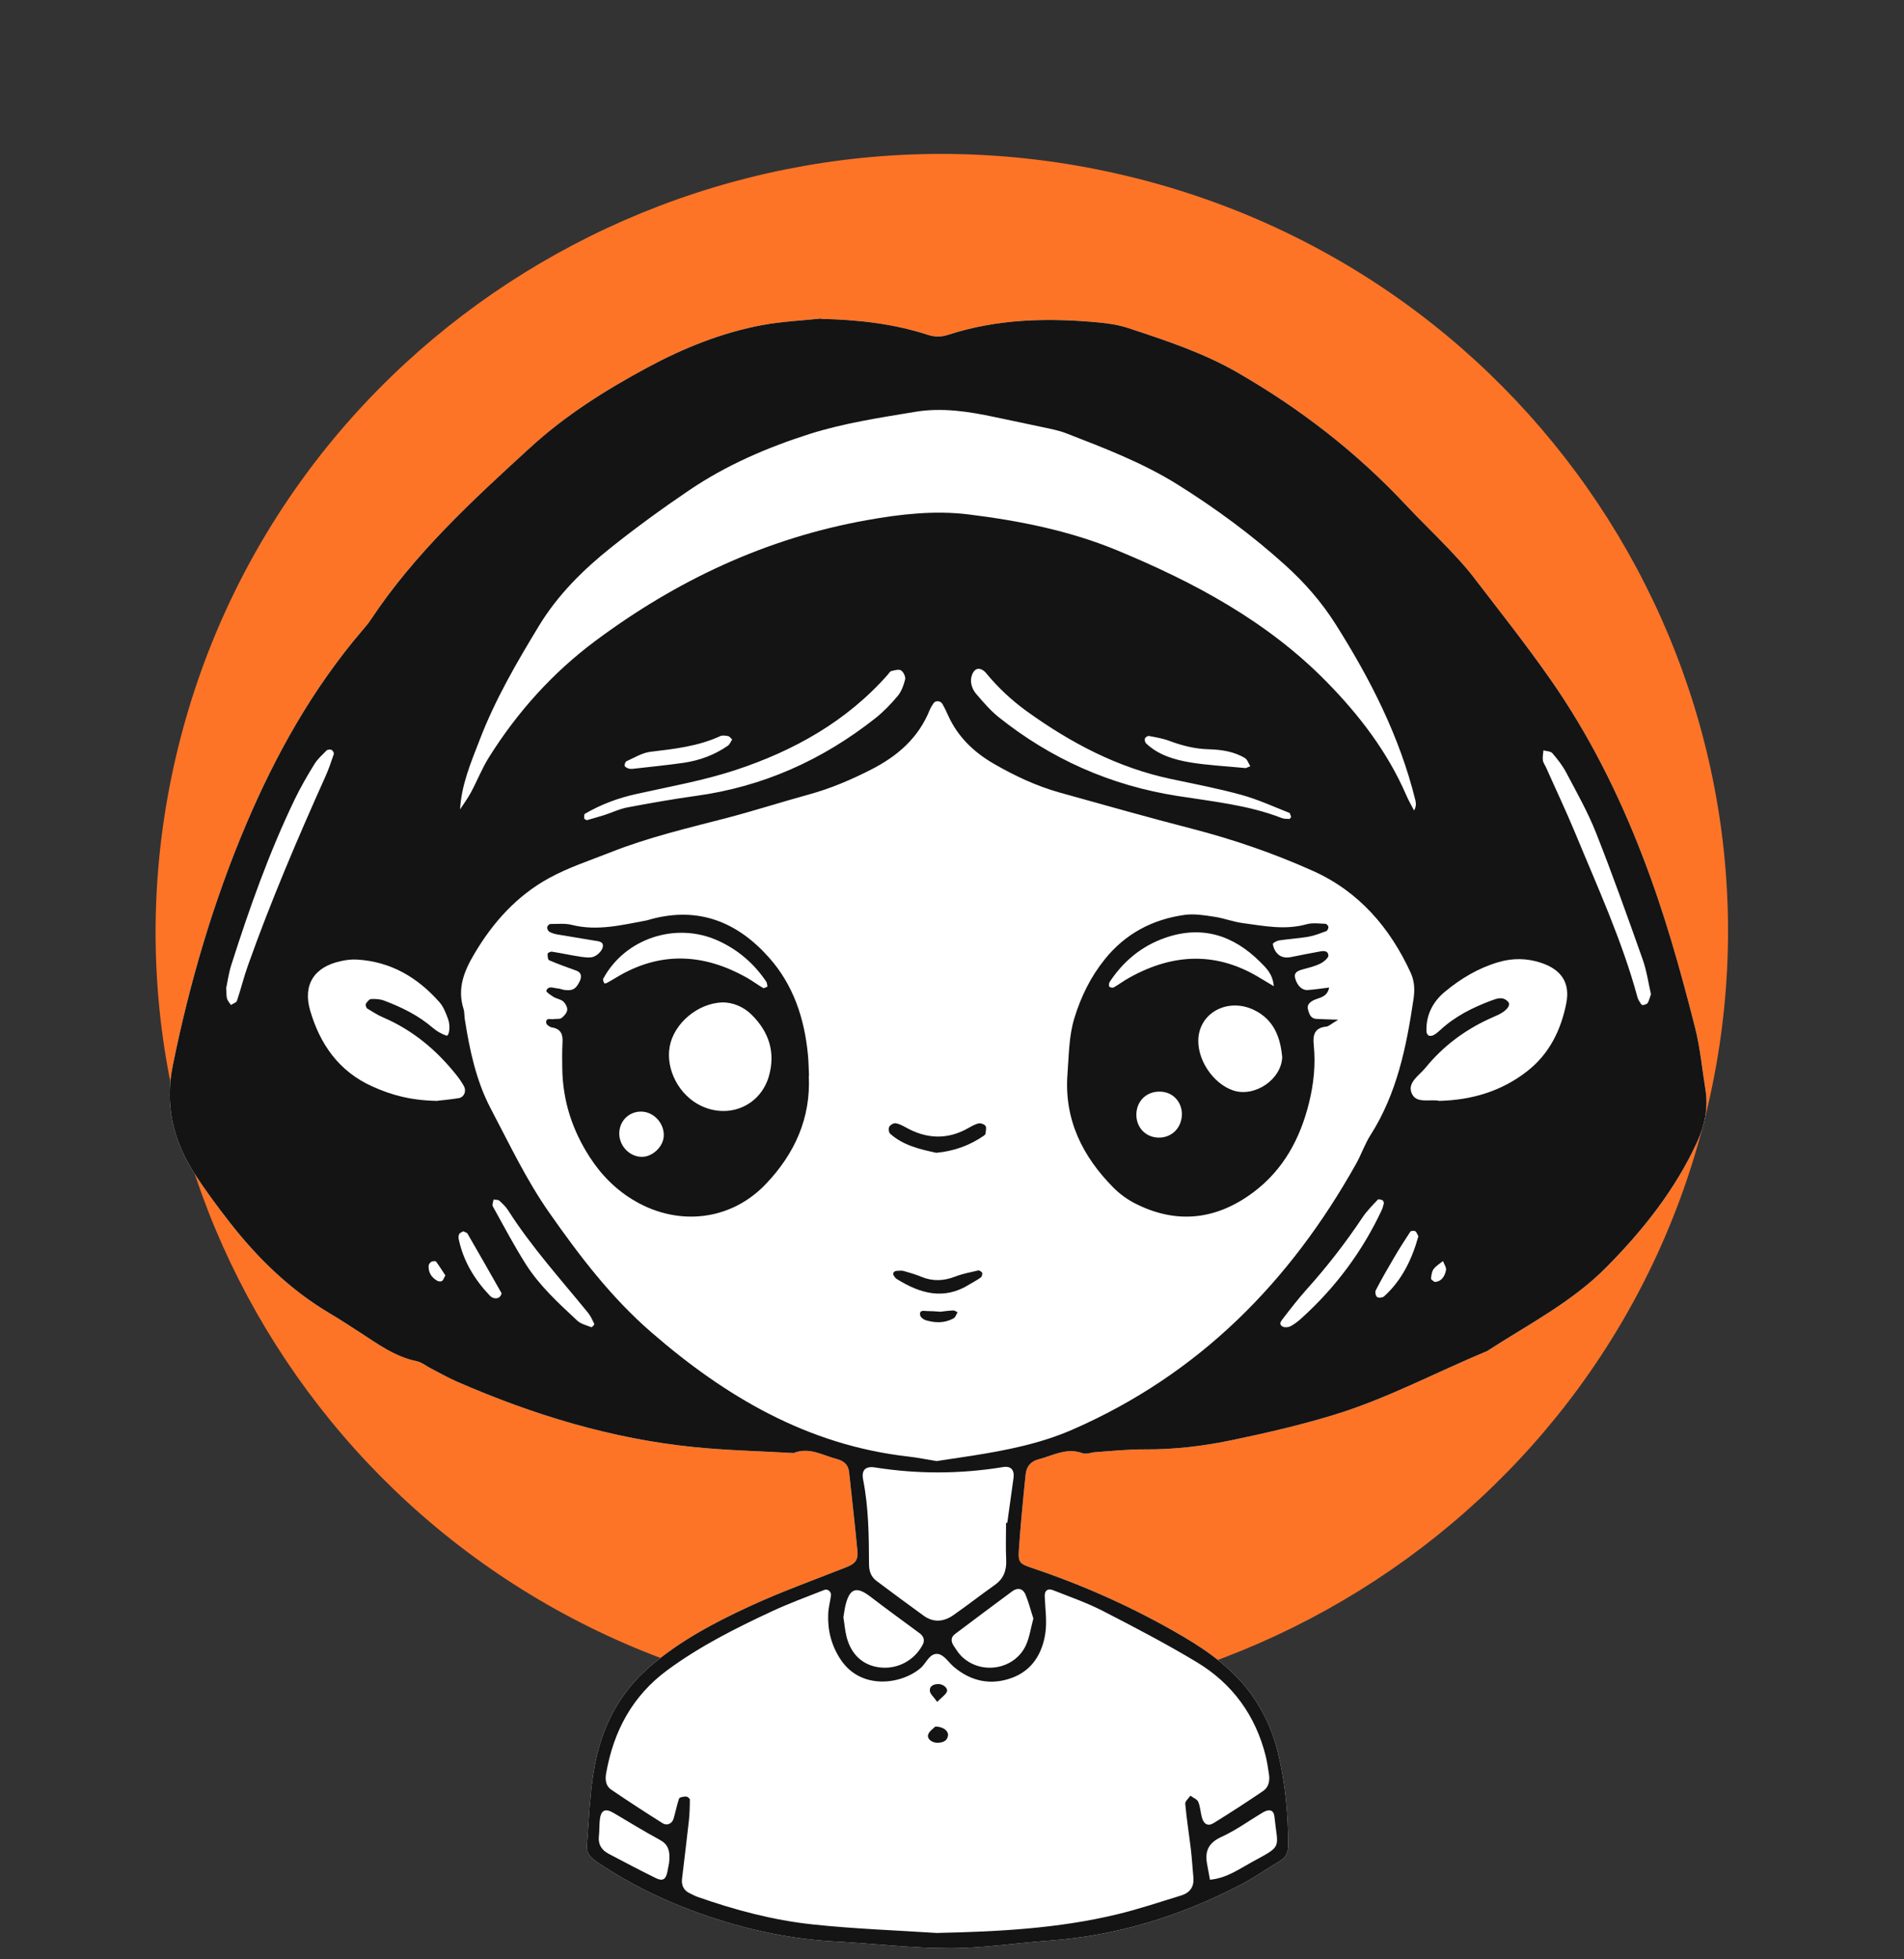
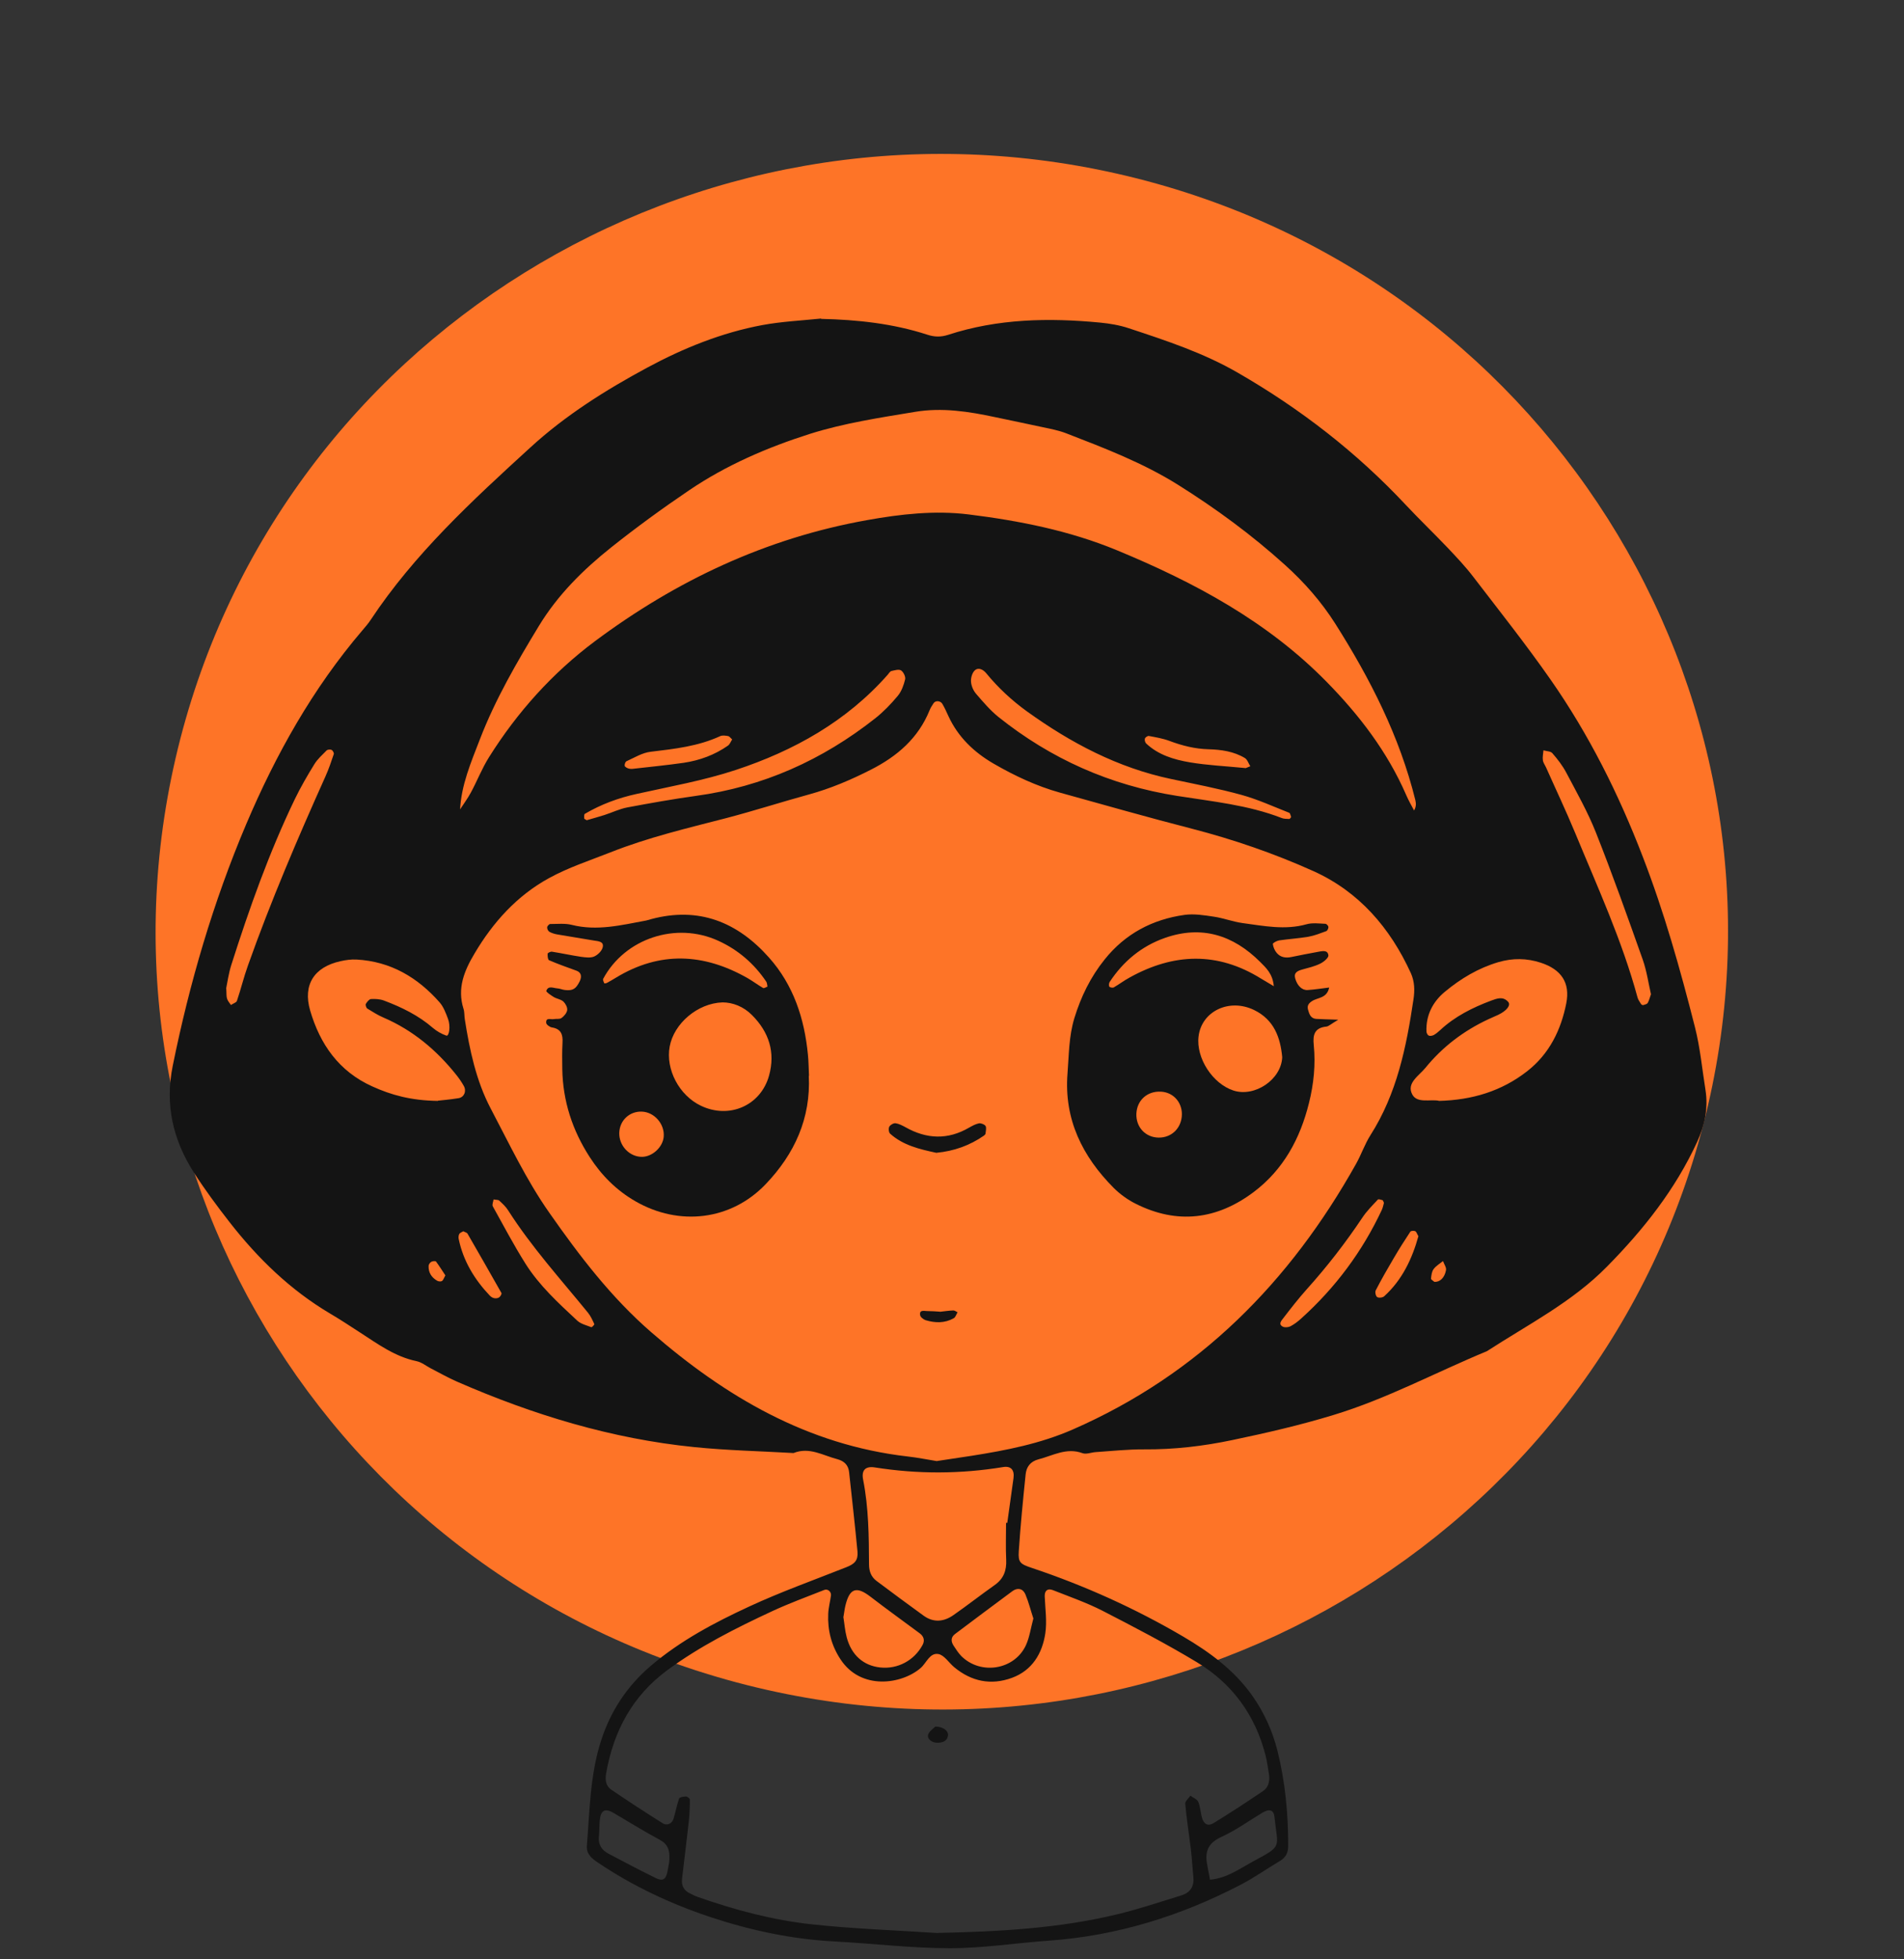
<svg xmlns="http://www.w3.org/2000/svg" width="69" height="71" viewBox="0 0 69 71" fill="none">
  <rect x="0" y="0" width="69" height="71" fill="#333333" stroke="none" />
  <path d="M61.897 40.058C65.412 24.889 55.83 9.773 40.495 6.296C25.16 2.819 9.879 12.297 6.365 27.466C2.85 42.636 12.431 57.752 27.766 61.229C43.101 64.706 58.382 55.227 61.897 40.058Z" fill="#FE7427" />
-   <path d="M29.758 11.555C31.071 11.585 32.358 11.723 33.606 12.128C33.867 12.214 34.098 12.218 34.363 12.132C36.159 11.547 38.003 11.512 39.86 11.689C40.213 11.723 40.574 11.783 40.908 11.895C42.265 12.343 43.622 12.79 44.862 13.509C47.123 14.812 49.163 16.391 50.946 18.297C51.433 18.817 51.946 19.308 52.438 19.824C52.773 20.177 53.108 20.53 53.399 20.913C54.343 22.143 55.304 23.356 56.191 24.625C57.583 26.617 58.661 28.777 59.531 31.04C60.31 33.053 60.892 35.127 61.423 37.217C61.614 37.962 61.684 38.736 61.806 39.498C61.91 40.156 61.779 40.775 61.506 41.373C60.718 43.094 59.562 44.553 58.239 45.895C56.978 47.181 55.378 47.994 53.886 48.962C52.033 49.728 50.259 50.687 48.332 51.272C47.123 51.642 45.888 51.926 44.653 52.184C43.605 52.404 42.539 52.529 41.461 52.52C40.878 52.516 40.295 52.58 39.712 52.619C39.552 52.627 39.369 52.709 39.23 52.658C38.647 52.443 38.156 52.748 37.634 52.881C37.338 52.959 37.194 53.157 37.168 53.432C37.073 54.357 36.981 55.286 36.92 56.215C36.894 56.62 36.973 56.676 37.399 56.818C39.312 57.459 41.143 58.285 42.879 59.304C43.831 59.864 44.718 60.513 45.371 61.43C45.806 62.045 46.11 62.712 46.293 63.434C46.575 64.566 46.684 65.715 46.684 66.876C46.684 67.121 46.606 67.306 46.384 67.435C45.91 67.715 45.458 68.038 44.971 68.291C42.792 69.427 40.482 70.146 38.016 70.322C36.816 70.408 35.62 70.597 34.424 70.597C33.032 70.597 31.636 70.425 30.245 70.352C28.709 70.27 27.218 69.956 25.765 69.475C24.312 68.993 22.934 68.347 21.664 67.491C21.438 67.341 21.242 67.173 21.268 66.876C21.373 65.598 21.381 64.308 21.786 63.064C22.134 61.993 22.725 61.098 23.586 60.363C24.656 59.451 25.891 58.797 27.157 58.212C28.301 57.682 29.492 57.257 30.666 56.792C30.975 56.672 31.101 56.542 31.075 56.224C30.984 55.265 30.875 54.305 30.771 53.346C30.745 53.096 30.601 52.946 30.349 52.877C29.827 52.744 29.336 52.421 28.757 52.653C27.557 52.584 26.357 52.559 25.161 52.438C22.164 52.137 19.316 51.268 16.567 50.068C16.241 49.926 15.932 49.749 15.614 49.586C15.441 49.496 15.28 49.362 15.097 49.324C14.305 49.16 13.684 48.695 13.031 48.274C12.679 48.046 12.327 47.813 11.961 47.598C10.517 46.742 9.343 45.598 8.325 44.294C7.869 43.709 7.425 43.111 7.025 42.487C6.268 41.304 5.973 40.031 6.26 38.62C6.869 35.617 7.725 32.692 8.921 29.869C9.995 27.34 11.331 24.952 13.131 22.844C13.236 22.719 13.344 22.599 13.431 22.465C15.014 20.074 17.11 18.142 19.211 16.223C20.481 15.057 21.942 14.137 23.451 13.324C24.761 12.618 26.152 12.054 27.631 11.779C28.331 11.65 29.049 11.616 29.758 11.543V11.555Z" fill="white" />
  <path d="M29.758 11.555C31.071 11.585 32.358 11.723 33.606 12.128C33.867 12.214 34.098 12.218 34.363 12.132C36.159 11.547 38.003 11.512 39.86 11.689C40.213 11.723 40.574 11.783 40.908 11.895C42.265 12.343 43.622 12.79 44.862 13.509C47.123 14.812 49.163 16.391 50.946 18.297C51.433 18.817 51.946 19.308 52.438 19.824C52.773 20.177 53.108 20.53 53.399 20.913C54.343 22.143 55.304 23.356 56.191 24.625C57.583 26.617 58.661 28.777 59.531 31.04C60.31 33.053 60.892 35.127 61.423 37.217C61.614 37.962 61.684 38.736 61.806 39.498C61.91 40.156 61.779 40.775 61.506 41.373C60.718 43.094 59.562 44.553 58.239 45.895C56.978 47.181 55.378 47.994 53.886 48.962C52.033 49.728 50.259 50.687 48.332 51.272C47.123 51.642 45.888 51.926 44.653 52.184C43.605 52.404 42.539 52.529 41.461 52.52C40.878 52.516 40.295 52.58 39.712 52.619C39.552 52.627 39.369 52.709 39.23 52.658C38.647 52.443 38.156 52.748 37.634 52.881C37.338 52.959 37.194 53.157 37.168 53.432C37.073 54.357 36.981 55.286 36.92 56.215C36.894 56.62 36.973 56.676 37.399 56.818C39.312 57.459 41.143 58.285 42.879 59.304C43.831 59.864 44.718 60.513 45.371 61.43C45.806 62.045 46.11 62.712 46.293 63.434C46.575 64.566 46.684 65.715 46.684 66.876C46.684 67.121 46.606 67.306 46.384 67.435C45.91 67.715 45.458 68.038 44.971 68.291C42.792 69.427 40.482 70.146 38.016 70.322C36.816 70.408 35.62 70.597 34.424 70.597C33.032 70.597 31.636 70.425 30.245 70.352C28.709 70.27 27.218 69.956 25.765 69.475C24.312 68.993 22.934 68.347 21.664 67.491C21.438 67.341 21.242 67.173 21.268 66.876C21.373 65.598 21.381 64.308 21.786 63.064C22.134 61.993 22.725 61.098 23.586 60.363C24.656 59.451 25.891 58.797 27.157 58.212C28.301 57.682 29.492 57.257 30.666 56.792C30.975 56.672 31.101 56.542 31.075 56.224C30.984 55.265 30.875 54.305 30.771 53.346C30.745 53.096 30.601 52.946 30.349 52.877C29.827 52.744 29.336 52.421 28.757 52.653C27.557 52.584 26.357 52.559 25.161 52.438C22.164 52.137 19.316 51.268 16.567 50.068C16.241 49.926 15.932 49.749 15.614 49.586C15.441 49.496 15.28 49.362 15.097 49.324C14.305 49.16 13.684 48.695 13.031 48.274C12.679 48.046 12.327 47.813 11.961 47.598C10.517 46.742 9.343 45.598 8.325 44.294C7.869 43.709 7.425 43.111 7.025 42.487C6.268 41.304 5.973 40.031 6.26 38.62C6.869 35.617 7.725 32.692 8.921 29.869C9.995 27.34 11.331 24.952 13.131 22.844C13.236 22.719 13.344 22.599 13.431 22.465C15.014 20.074 17.11 18.142 19.211 16.223C20.481 15.057 21.942 14.137 23.451 13.324C24.761 12.618 26.152 12.054 27.631 11.779C28.331 11.65 29.049 11.616 29.758 11.543V11.555ZM16.658 29.353C16.793 29.142 16.945 28.94 17.063 28.721C17.293 28.295 17.467 27.843 17.724 27.434C18.746 25.808 20.016 24.389 21.56 23.236C24.508 21.037 27.761 19.501 31.419 18.848C32.641 18.628 33.876 18.49 35.102 18.641C36.938 18.869 38.751 19.226 40.478 19.94C43.287 21.102 45.927 22.517 48.076 24.707C49.263 25.916 50.276 27.241 50.955 28.798C51.037 28.992 51.146 29.181 51.246 29.37C51.329 29.22 51.316 29.104 51.29 28.988C50.72 26.682 49.654 24.595 48.389 22.599C47.884 21.803 47.271 21.106 46.571 20.474C45.366 19.385 44.062 18.426 42.687 17.565C41.417 16.77 40.021 16.236 38.63 15.698C38.36 15.595 38.069 15.539 37.782 15.479C37.212 15.354 36.638 15.238 36.068 15.117C35.111 14.911 34.133 14.761 33.163 14.924C31.884 15.135 30.584 15.333 29.357 15.72C27.814 16.21 26.313 16.856 24.965 17.772C23.999 18.426 23.056 19.114 22.147 19.837C21.133 20.646 20.216 21.553 19.533 22.676C18.728 24.001 17.95 25.339 17.393 26.785C17.071 27.619 16.71 28.454 16.671 29.37C16.658 29.392 16.645 29.418 16.637 29.439C16.628 29.456 16.623 29.478 16.619 29.495C16.632 29.448 16.645 29.401 16.658 29.353ZM33.959 52.942C34.381 52.877 34.798 52.817 35.216 52.752C36.468 52.554 37.703 52.313 38.873 51.801C43.457 49.797 46.749 46.45 49.146 42.169C49.333 41.834 49.459 41.459 49.663 41.137C50.624 39.631 50.968 37.936 51.224 36.211C51.272 35.892 51.268 35.574 51.129 35.264C50.381 33.625 49.25 32.309 47.593 31.564C46.179 30.928 44.705 30.42 43.192 30.029C41.591 29.616 39.999 29.164 38.408 28.721C37.56 28.484 36.764 28.11 36.007 27.671C35.294 27.258 34.715 26.703 34.367 25.942C34.302 25.795 34.233 25.649 34.154 25.511C34.089 25.391 33.902 25.374 33.833 25.481C33.78 25.563 33.724 25.645 33.689 25.735C33.28 26.746 32.519 27.404 31.562 27.89C30.836 28.26 30.097 28.575 29.31 28.79C28.309 29.065 27.322 29.383 26.317 29.646C24.904 30.011 23.482 30.347 22.125 30.885C21.373 31.182 20.594 31.435 19.89 31.823C18.733 32.459 17.867 33.419 17.198 34.55C16.823 35.178 16.562 35.811 16.797 36.555C16.837 36.675 16.823 36.809 16.845 36.938C17.019 38.052 17.258 39.171 17.78 40.164C18.454 41.442 19.068 42.75 19.907 43.946C21.003 45.512 22.151 47.018 23.604 48.278C26.291 50.61 29.262 52.361 32.898 52.778C33.25 52.817 33.602 52.89 33.954 52.946L33.959 52.942ZM33.993 70.042C36.177 69.995 38.347 69.883 40.474 69.371C41.261 69.182 42.026 68.924 42.8 68.687C43.113 68.593 43.279 68.377 43.248 68.038C43.214 67.685 43.196 67.332 43.153 66.984C43.087 66.442 43 65.904 42.953 65.362C42.944 65.271 43.074 65.168 43.139 65.069C43.235 65.142 43.379 65.194 43.422 65.289C43.496 65.461 43.505 65.663 43.553 65.848C43.618 66.097 43.77 66.192 43.979 66.063C44.583 65.693 45.179 65.302 45.766 64.906C45.971 64.768 46.023 64.544 45.988 64.303C45.953 64.08 45.923 63.86 45.871 63.641C45.501 62.165 44.666 61.008 43.361 60.225C42.252 59.558 41.104 58.96 39.952 58.367C39.378 58.074 38.76 57.859 38.16 57.622C37.964 57.545 37.855 57.639 37.86 57.842C37.877 58.289 37.947 58.745 37.882 59.184C37.773 59.915 37.407 60.531 36.668 60.801C35.911 61.077 35.203 60.931 34.581 60.414C34.385 60.251 34.22 59.975 34.007 59.937C33.693 59.881 33.576 60.259 33.363 60.444C32.68 61.034 31.201 61.262 30.458 60.126C30.127 59.623 29.988 59.072 30.014 58.478C30.023 58.255 30.084 58.035 30.114 57.816C30.132 57.682 29.997 57.562 29.871 57.614C29.24 57.863 28.596 58.1 27.983 58.384C26.661 58.999 25.361 59.653 24.182 60.522C22.916 61.455 22.238 62.729 21.968 64.248C21.925 64.488 21.947 64.716 22.155 64.854C22.769 65.271 23.39 65.676 24.021 66.072C24.173 66.166 24.356 66.08 24.408 65.908C24.482 65.667 24.526 65.413 24.608 65.177C24.626 65.125 24.773 65.099 24.86 65.099C24.908 65.099 25 65.168 25 65.207C25 65.461 24.991 65.719 24.965 65.973C24.887 66.674 24.8 67.375 24.717 68.076C24.687 68.326 24.782 68.515 25.021 68.618C25.108 68.657 25.195 68.709 25.287 68.739C26.635 69.212 28.018 69.582 29.44 69.733C30.953 69.896 32.48 69.948 34.002 70.047L33.993 70.042ZM36.455 55.183C36.455 55.183 36.486 55.183 36.503 55.183C36.577 54.641 36.655 54.103 36.729 53.561C36.768 53.269 36.638 53.114 36.355 53.161C34.802 53.415 33.254 53.419 31.702 53.174C31.367 53.122 31.21 53.269 31.28 53.621C31.48 54.637 31.488 55.665 31.493 56.689C31.493 56.93 31.567 57.136 31.758 57.282C32.324 57.708 32.898 58.13 33.472 58.547C33.837 58.81 34.211 58.767 34.559 58.521C35.063 58.169 35.546 57.79 36.046 57.437C36.372 57.209 36.481 56.908 36.464 56.525C36.442 56.078 36.459 55.63 36.459 55.179L36.455 55.183ZM52.142 39.893C53.347 39.863 54.417 39.541 55.343 38.818C56.148 38.19 56.569 37.325 56.761 36.357C56.909 35.604 56.574 35.127 55.839 34.886C55.33 34.718 54.817 34.714 54.303 34.864C53.573 35.079 52.934 35.462 52.359 35.94C51.92 36.305 51.672 36.791 51.694 37.377C51.694 37.428 51.733 37.506 51.777 37.527C51.825 37.549 51.907 37.532 51.959 37.506C52.042 37.458 52.12 37.394 52.19 37.329C52.721 36.834 53.355 36.516 54.03 36.262C54.243 36.185 54.465 36.09 54.656 36.305C54.76 36.422 54.608 36.624 54.295 36.774C54.177 36.83 54.056 36.877 53.938 36.934C53.042 37.351 52.273 37.936 51.655 38.697C51.42 38.986 50.959 39.248 51.181 39.661C51.359 39.992 51.838 39.825 52.146 39.889L52.142 39.893ZM15.871 39.885C15.98 39.872 16.302 39.846 16.619 39.794C16.823 39.76 16.915 39.536 16.806 39.347C16.728 39.209 16.637 39.076 16.537 38.951C15.823 38.056 14.966 37.334 13.897 36.873C13.692 36.787 13.501 36.662 13.309 36.546C13.27 36.52 13.24 36.417 13.257 36.379C13.301 36.305 13.379 36.206 13.444 36.202C13.601 36.194 13.771 36.202 13.918 36.258C14.558 36.499 15.166 36.796 15.688 37.248C15.828 37.368 16.002 37.467 16.175 37.527C16.276 37.562 16.336 37.187 16.236 36.921C16.158 36.714 16.075 36.486 15.932 36.323C15.136 35.419 14.158 34.838 12.918 34.77C12.727 34.761 12.527 34.787 12.34 34.83C11.383 35.041 10.97 35.686 11.239 36.615C11.596 37.837 12.279 38.822 13.492 39.368C14.175 39.678 14.893 39.88 15.867 39.893L15.871 39.885ZM46.793 29.616C46.771 29.56 46.758 29.465 46.719 29.452C46.149 29.228 45.588 28.97 45.001 28.807C44.162 28.575 43.3 28.411 42.448 28.23C40.508 27.822 38.808 26.922 37.221 25.782C36.668 25.382 36.172 24.922 35.742 24.397C35.633 24.264 35.459 24.169 35.324 24.294C35.229 24.384 35.176 24.573 35.19 24.715C35.203 24.866 35.276 25.03 35.377 25.146C35.629 25.438 35.881 25.735 36.177 25.976C38.082 27.499 40.23 28.458 42.661 28.841C43.931 29.043 45.227 29.168 46.445 29.641C46.528 29.676 46.632 29.672 46.723 29.676C46.745 29.676 46.767 29.637 46.788 29.611L46.793 29.616ZM21.273 29.719C21.473 29.659 21.69 29.603 21.903 29.534C22.181 29.444 22.447 29.314 22.73 29.259C23.556 29.104 24.382 28.957 25.213 28.841C27.648 28.51 29.801 27.542 31.715 26.032C32.015 25.795 32.289 25.511 32.532 25.219C32.671 25.055 32.75 24.827 32.802 24.617C32.824 24.522 32.741 24.35 32.654 24.294C32.576 24.242 32.419 24.29 32.306 24.315C32.254 24.328 32.21 24.401 32.171 24.449C30.68 26.14 28.77 27.206 26.657 27.903C25.495 28.286 24.278 28.501 23.077 28.768C22.408 28.914 21.781 29.147 21.194 29.491C21.164 29.508 21.168 29.598 21.172 29.659C21.172 29.676 21.22 29.693 21.264 29.723L21.273 29.719ZM8.199 35.819C8.212 36.004 8.199 36.103 8.23 36.194C8.256 36.275 8.321 36.344 8.369 36.417C8.443 36.366 8.565 36.331 8.586 36.267C8.73 35.845 8.834 35.406 8.986 34.985C9.813 32.657 10.783 30.386 11.796 28.131C11.913 27.869 12.005 27.598 12.096 27.327C12.109 27.284 12.061 27.194 12.013 27.172C11.97 27.151 11.87 27.159 11.835 27.194C11.679 27.353 11.505 27.508 11.392 27.693C11.139 28.101 10.896 28.523 10.687 28.953C9.752 30.893 9.034 32.92 8.382 34.967C8.286 35.269 8.243 35.591 8.195 35.819H8.199ZM59.831 36.03C59.74 35.639 59.679 35.191 59.531 34.77C58.983 33.225 58.435 31.681 57.831 30.158C57.535 29.413 57.135 28.708 56.761 27.998C56.626 27.744 56.448 27.512 56.256 27.293C56.195 27.219 56.043 27.224 55.934 27.189C55.926 27.31 55.895 27.434 55.913 27.551C55.926 27.641 55.991 27.727 56.03 27.813C56.382 28.605 56.756 29.392 57.087 30.192C57.896 32.15 58.783 34.081 59.34 36.133C59.361 36.224 59.422 36.301 59.47 36.383C59.483 36.404 59.527 36.426 59.548 36.422C59.605 36.404 59.683 36.387 59.709 36.348C59.757 36.271 59.779 36.172 59.831 36.026V36.03ZM30.562 58.586C30.601 58.822 30.619 59.081 30.684 59.33C30.854 59.975 31.293 60.358 31.897 60.423C32.528 60.492 33.128 60.173 33.432 59.61C33.524 59.442 33.476 59.296 33.333 59.188C32.737 58.745 32.132 58.311 31.545 57.859C31.036 57.467 30.788 57.549 30.636 58.186C30.606 58.311 30.593 58.44 30.567 58.586H30.562ZM37.447 58.642C37.355 58.367 37.281 58.061 37.16 57.773C37.068 57.558 36.873 57.523 36.69 57.657C35.994 58.173 35.303 58.689 34.611 59.21C34.455 59.326 34.459 59.477 34.554 59.627C34.642 59.76 34.728 59.898 34.837 60.01C35.546 60.715 36.781 60.509 37.186 59.601C37.312 59.317 37.355 58.995 37.451 58.638L37.447 58.642ZM24.243 67.539C24.304 67.057 24.208 66.829 23.904 66.665C23.338 66.36 22.79 66.02 22.234 65.693C21.925 65.512 21.768 65.594 21.734 65.973C21.716 66.162 21.725 66.356 21.703 66.549C21.673 66.842 21.808 67.044 22.055 67.173C22.625 67.474 23.195 67.775 23.773 68.059C24.012 68.175 24.125 68.106 24.182 67.844C24.217 67.689 24.239 67.53 24.239 67.539H24.243ZM43.853 68.115C44.462 68.055 44.91 67.724 45.384 67.466C46.501 66.863 46.306 66.996 46.184 65.822C46.158 65.585 45.997 65.538 45.758 65.68C45.262 65.977 44.788 66.325 44.266 66.562C43.792 66.777 43.657 67.083 43.744 67.547C43.779 67.728 43.814 67.913 43.848 68.111L43.853 68.115ZM50.15 43.58C50.129 43.541 50.124 43.498 50.102 43.49C50.046 43.473 49.955 43.443 49.933 43.468C49.737 43.679 49.528 43.886 49.372 44.122C48.763 45.034 48.093 45.899 47.358 46.716C47.058 47.052 46.78 47.409 46.506 47.766C46.441 47.852 46.31 47.986 46.493 48.076C46.567 48.11 46.693 48.097 46.767 48.059C46.906 47.986 47.041 47.882 47.158 47.775C48.398 46.656 49.372 45.348 50.076 43.843C50.115 43.757 50.133 43.662 50.155 43.58H50.15ZM17.889 43.456C17.876 43.546 17.824 43.653 17.859 43.714C18.246 44.41 18.62 45.12 19.046 45.796C19.546 46.587 20.238 47.22 20.92 47.856C21.051 47.977 21.255 48.024 21.429 48.093C21.451 48.102 21.547 47.998 21.538 47.981C21.473 47.839 21.407 47.693 21.312 47.573C20.32 46.355 19.263 45.189 18.415 43.86C18.333 43.727 18.211 43.615 18.093 43.507C18.059 43.473 17.98 43.481 17.889 43.464V43.456ZM45.153 27.83C45.153 27.83 45.227 27.8 45.31 27.766C45.245 27.662 45.205 27.525 45.114 27.469C44.714 27.228 44.253 27.163 43.801 27.151C43.305 27.138 42.844 27.021 42.383 26.849C42.144 26.759 41.887 26.716 41.635 26.669C41.591 26.66 41.504 26.72 41.491 26.763C41.474 26.811 41.496 26.901 41.535 26.94C41.978 27.357 42.539 27.525 43.118 27.624C43.753 27.731 44.405 27.761 45.153 27.834V27.83ZM26.531 26.793C26.474 26.742 26.435 26.682 26.387 26.673C26.296 26.656 26.183 26.639 26.104 26.673C25.304 27.043 24.447 27.138 23.582 27.241C23.277 27.275 22.99 27.456 22.703 27.585C22.664 27.602 22.63 27.697 22.638 27.748C22.647 27.791 22.721 27.83 22.773 27.847C22.834 27.865 22.899 27.865 22.964 27.856C23.569 27.787 24.178 27.727 24.778 27.641C25.356 27.555 25.896 27.357 26.378 27.021C26.448 26.974 26.483 26.871 26.531 26.798V26.793ZM16.789 44.617C16.741 44.647 16.671 44.669 16.645 44.712C16.619 44.763 16.61 44.836 16.623 44.897C16.789 45.697 17.198 46.368 17.754 46.953C17.798 46.996 17.859 47.035 17.919 47.043C17.976 47.052 18.05 47.043 18.093 47.009C18.137 46.975 18.189 46.884 18.172 46.854C17.767 46.136 17.358 45.422 16.945 44.707C16.919 44.66 16.841 44.647 16.789 44.617ZM51.403 44.798C51.35 44.712 51.333 44.634 51.285 44.613C51.237 44.591 51.133 44.6 51.111 44.63C50.903 44.944 50.698 45.267 50.507 45.594C50.281 45.977 50.059 46.364 49.855 46.76C49.824 46.82 49.855 46.966 49.907 47C49.963 47.039 50.107 47.022 50.159 46.975C50.82 46.377 51.177 45.606 51.403 44.793V44.798ZM51.981 46.45C52.177 46.463 52.351 46.308 52.403 46.024C52.42 45.925 52.333 45.809 52.294 45.697C52.177 45.791 52.042 45.869 51.955 45.985C51.886 46.075 51.872 46.213 51.859 46.334C51.859 46.368 51.938 46.411 51.981 46.45ZM16.141 46.217C16.041 46.067 15.928 45.886 15.802 45.714C15.78 45.688 15.675 45.697 15.632 45.723C15.584 45.748 15.536 45.817 15.532 45.869C15.523 46.11 15.636 46.291 15.845 46.411C15.893 46.437 15.975 46.445 16.015 46.42C16.062 46.394 16.08 46.321 16.141 46.213V46.217Z" fill="#141414" />
  <path d="M48.167 35.793C48.08 36.181 47.754 36.142 47.55 36.275C47.428 36.353 47.362 36.439 47.402 36.585C47.445 36.74 47.493 36.903 47.693 36.921C47.88 36.934 48.063 36.934 48.498 36.951C48.228 37.11 48.15 37.192 48.067 37.2C47.636 37.243 47.571 37.501 47.61 37.867C47.68 38.577 47.61 39.278 47.436 39.971C47.119 41.253 46.514 42.38 45.436 43.193C44.105 44.195 42.661 44.38 41.148 43.615C40.865 43.473 40.591 43.275 40.365 43.051C39.221 41.902 38.556 40.556 38.686 38.9C38.738 38.228 38.734 37.553 38.934 36.895C39.173 36.116 39.521 35.402 40.034 34.765C40.778 33.836 41.761 33.315 42.931 33.152C43.274 33.105 43.64 33.165 43.988 33.217C44.34 33.268 44.679 33.401 45.031 33.449C45.801 33.552 46.567 33.711 47.349 33.492C47.562 33.432 47.802 33.466 48.028 33.475C48.071 33.475 48.137 33.543 48.141 33.591C48.145 33.638 48.106 33.724 48.063 33.741C47.85 33.819 47.636 33.905 47.415 33.944C47.062 34.004 46.706 34.025 46.353 34.077C46.271 34.09 46.123 34.172 46.127 34.206C46.14 34.318 46.193 34.443 46.267 34.529C46.401 34.692 46.593 34.722 46.797 34.679C47.115 34.615 47.432 34.55 47.749 34.494C47.902 34.468 48.115 34.404 48.141 34.619C48.15 34.709 47.967 34.86 47.841 34.92C47.641 35.019 47.415 35.071 47.197 35.131C47.032 35.178 46.88 35.238 46.936 35.449C47.01 35.72 47.188 35.892 47.393 35.875C47.641 35.858 47.893 35.819 48.167 35.785V35.793ZM46.467 38.31C46.401 37.6 46.175 36.951 45.445 36.598C44.544 36.163 43.544 36.645 43.435 37.557C43.34 38.34 43.944 39.274 44.705 39.519C45.475 39.764 46.436 39.119 46.467 38.306V38.31ZM46.162 35.737C46.123 35.282 45.875 35.066 45.662 34.851C44.692 33.888 43.553 33.518 42.218 33.986C41.37 34.283 40.708 34.834 40.217 35.578C40.187 35.621 40.178 35.707 40.2 35.75C40.217 35.781 40.321 35.802 40.361 35.781C40.556 35.669 40.734 35.531 40.935 35.423C42.531 34.537 44.118 34.477 45.701 35.462C45.827 35.54 45.953 35.613 46.171 35.742L46.162 35.737ZM42.831 40.375C42.831 39.928 42.509 39.579 42.07 39.558C41.578 39.532 41.204 39.867 41.182 40.354C41.161 40.84 41.509 41.218 41.991 41.223C42.47 41.227 42.826 40.866 42.831 40.375Z" fill="#141414" />
  <path d="M29.31 38.981C29.388 40.521 28.792 41.816 27.753 42.905C26.496 44.226 24.613 44.445 23.025 43.529C22.338 43.133 21.794 42.586 21.368 41.924C20.742 40.956 20.398 39.898 20.377 38.745C20.372 38.422 20.368 38.104 20.385 37.781C20.403 37.489 20.333 37.282 19.998 37.23C19.92 37.217 19.798 37.127 19.794 37.067C19.776 36.856 19.959 36.951 20.064 36.929C20.159 36.912 20.277 36.938 20.346 36.891C20.442 36.822 20.542 36.706 20.555 36.602C20.568 36.503 20.494 36.366 20.416 36.292C20.325 36.211 20.177 36.194 20.068 36.129C19.963 36.065 19.785 35.944 19.798 35.905C19.868 35.703 20.055 35.806 20.194 35.815C20.29 35.819 20.381 35.867 20.481 35.875C20.764 35.905 20.872 35.832 21.007 35.561C21.099 35.372 21.055 35.234 20.89 35.174C20.559 35.053 20.224 34.937 19.898 34.795C19.85 34.774 19.842 34.636 19.846 34.559C19.846 34.529 19.955 34.477 20.003 34.486C20.355 34.541 20.703 34.619 21.055 34.671C21.212 34.692 21.394 34.718 21.529 34.662C21.66 34.606 21.812 34.46 21.842 34.326C21.895 34.107 21.668 34.107 21.52 34.081C21.073 34.004 20.625 33.935 20.181 33.858C20.085 33.84 19.99 33.81 19.907 33.763C19.863 33.737 19.824 33.655 19.829 33.604C19.829 33.561 19.898 33.483 19.942 33.483C20.203 33.483 20.472 33.453 20.716 33.513C21.634 33.746 22.521 33.522 23.408 33.358C23.473 33.346 23.534 33.324 23.595 33.307C25.326 32.842 26.726 33.414 27.866 34.696C28.757 35.694 29.153 36.912 29.279 38.22C29.305 38.474 29.305 38.732 29.318 38.99L29.31 38.981ZM26.183 36.323C25.274 36.353 24.421 37.093 24.269 37.923C24.117 38.753 24.613 39.695 25.404 40.07C26.43 40.56 27.57 40.061 27.87 38.977C28.105 38.13 27.866 37.394 27.248 36.779C26.944 36.473 26.552 36.323 26.183 36.323ZM27.814 35.755C27.8 35.694 27.8 35.621 27.77 35.574C27.331 34.92 26.748 34.417 26.03 34.09C24.5 33.389 22.647 34.004 21.86 35.467C21.838 35.505 21.877 35.578 21.899 35.634C21.899 35.639 21.96 35.634 21.986 35.621C22.099 35.561 22.208 35.497 22.321 35.428C23.912 34.46 25.504 34.541 27.087 35.441C27.283 35.553 27.461 35.69 27.657 35.802C27.687 35.819 27.761 35.772 27.814 35.75V35.755ZM23.264 40.281C22.817 40.263 22.46 40.595 22.442 41.042C22.425 41.515 22.812 41.924 23.269 41.92C23.643 41.915 24.017 41.571 24.052 41.197C24.095 40.736 23.717 40.298 23.26 40.281H23.264Z" fill="#141414" />
  <path d="M33.928 41.773C33.332 41.644 32.732 41.507 32.258 41.081C32.206 41.033 32.193 40.891 32.228 40.827C32.263 40.762 32.38 40.694 32.454 40.702C32.576 40.719 32.697 40.784 32.81 40.844C33.576 41.279 34.346 41.313 35.12 40.861C35.233 40.797 35.35 40.732 35.476 40.706C35.55 40.694 35.676 40.741 35.716 40.801C35.755 40.866 35.724 40.977 35.716 41.072C35.716 41.098 35.685 41.132 35.659 41.15C35.146 41.507 34.572 41.713 33.937 41.773H33.928Z" fill="#141414" />
-   <path d="M32.467 46.054C32.55 46.054 32.65 46.032 32.741 46.054C32.959 46.114 33.176 46.179 33.385 46.265C33.798 46.437 34.198 46.42 34.611 46.26C34.881 46.157 35.168 46.101 35.45 46.037C35.49 46.028 35.581 46.084 35.594 46.127C35.607 46.174 35.581 46.265 35.537 46.295C35.407 46.389 35.263 46.463 35.129 46.544C34.202 47.125 33.341 46.871 32.497 46.346C32.45 46.316 32.41 46.26 32.38 46.209C32.367 46.187 32.367 46.14 32.38 46.114C32.393 46.088 32.428 46.075 32.467 46.05V46.054Z" fill="#141414" />
  <path d="M34.063 47.534C34.233 47.517 34.389 47.491 34.55 47.486C34.602 47.486 34.65 47.53 34.702 47.551C34.654 47.629 34.628 47.736 34.559 47.77C34.237 47.951 33.889 47.943 33.545 47.839C33.467 47.813 33.358 47.732 33.346 47.659C33.311 47.452 33.485 47.508 33.593 47.508C33.75 47.508 33.911 47.521 34.059 47.53L34.063 47.534Z" fill="#141414" />
  <path d="M33.898 62.565C34.189 62.565 34.38 62.729 34.354 62.897C34.324 63.09 34.172 63.138 34.007 63.151C33.776 63.168 33.576 63.008 33.641 62.841C33.693 62.716 33.833 62.63 33.893 62.565H33.898Z" fill="#141414" />
-   <path d="M33.963 61.67C33.841 61.494 33.711 61.391 33.698 61.275C33.68 61.09 33.841 61.021 34.02 61.025C34.194 61.029 34.372 61.189 34.311 61.309C34.25 61.43 34.12 61.511 33.963 61.67Z" fill="#141414" />
</svg>